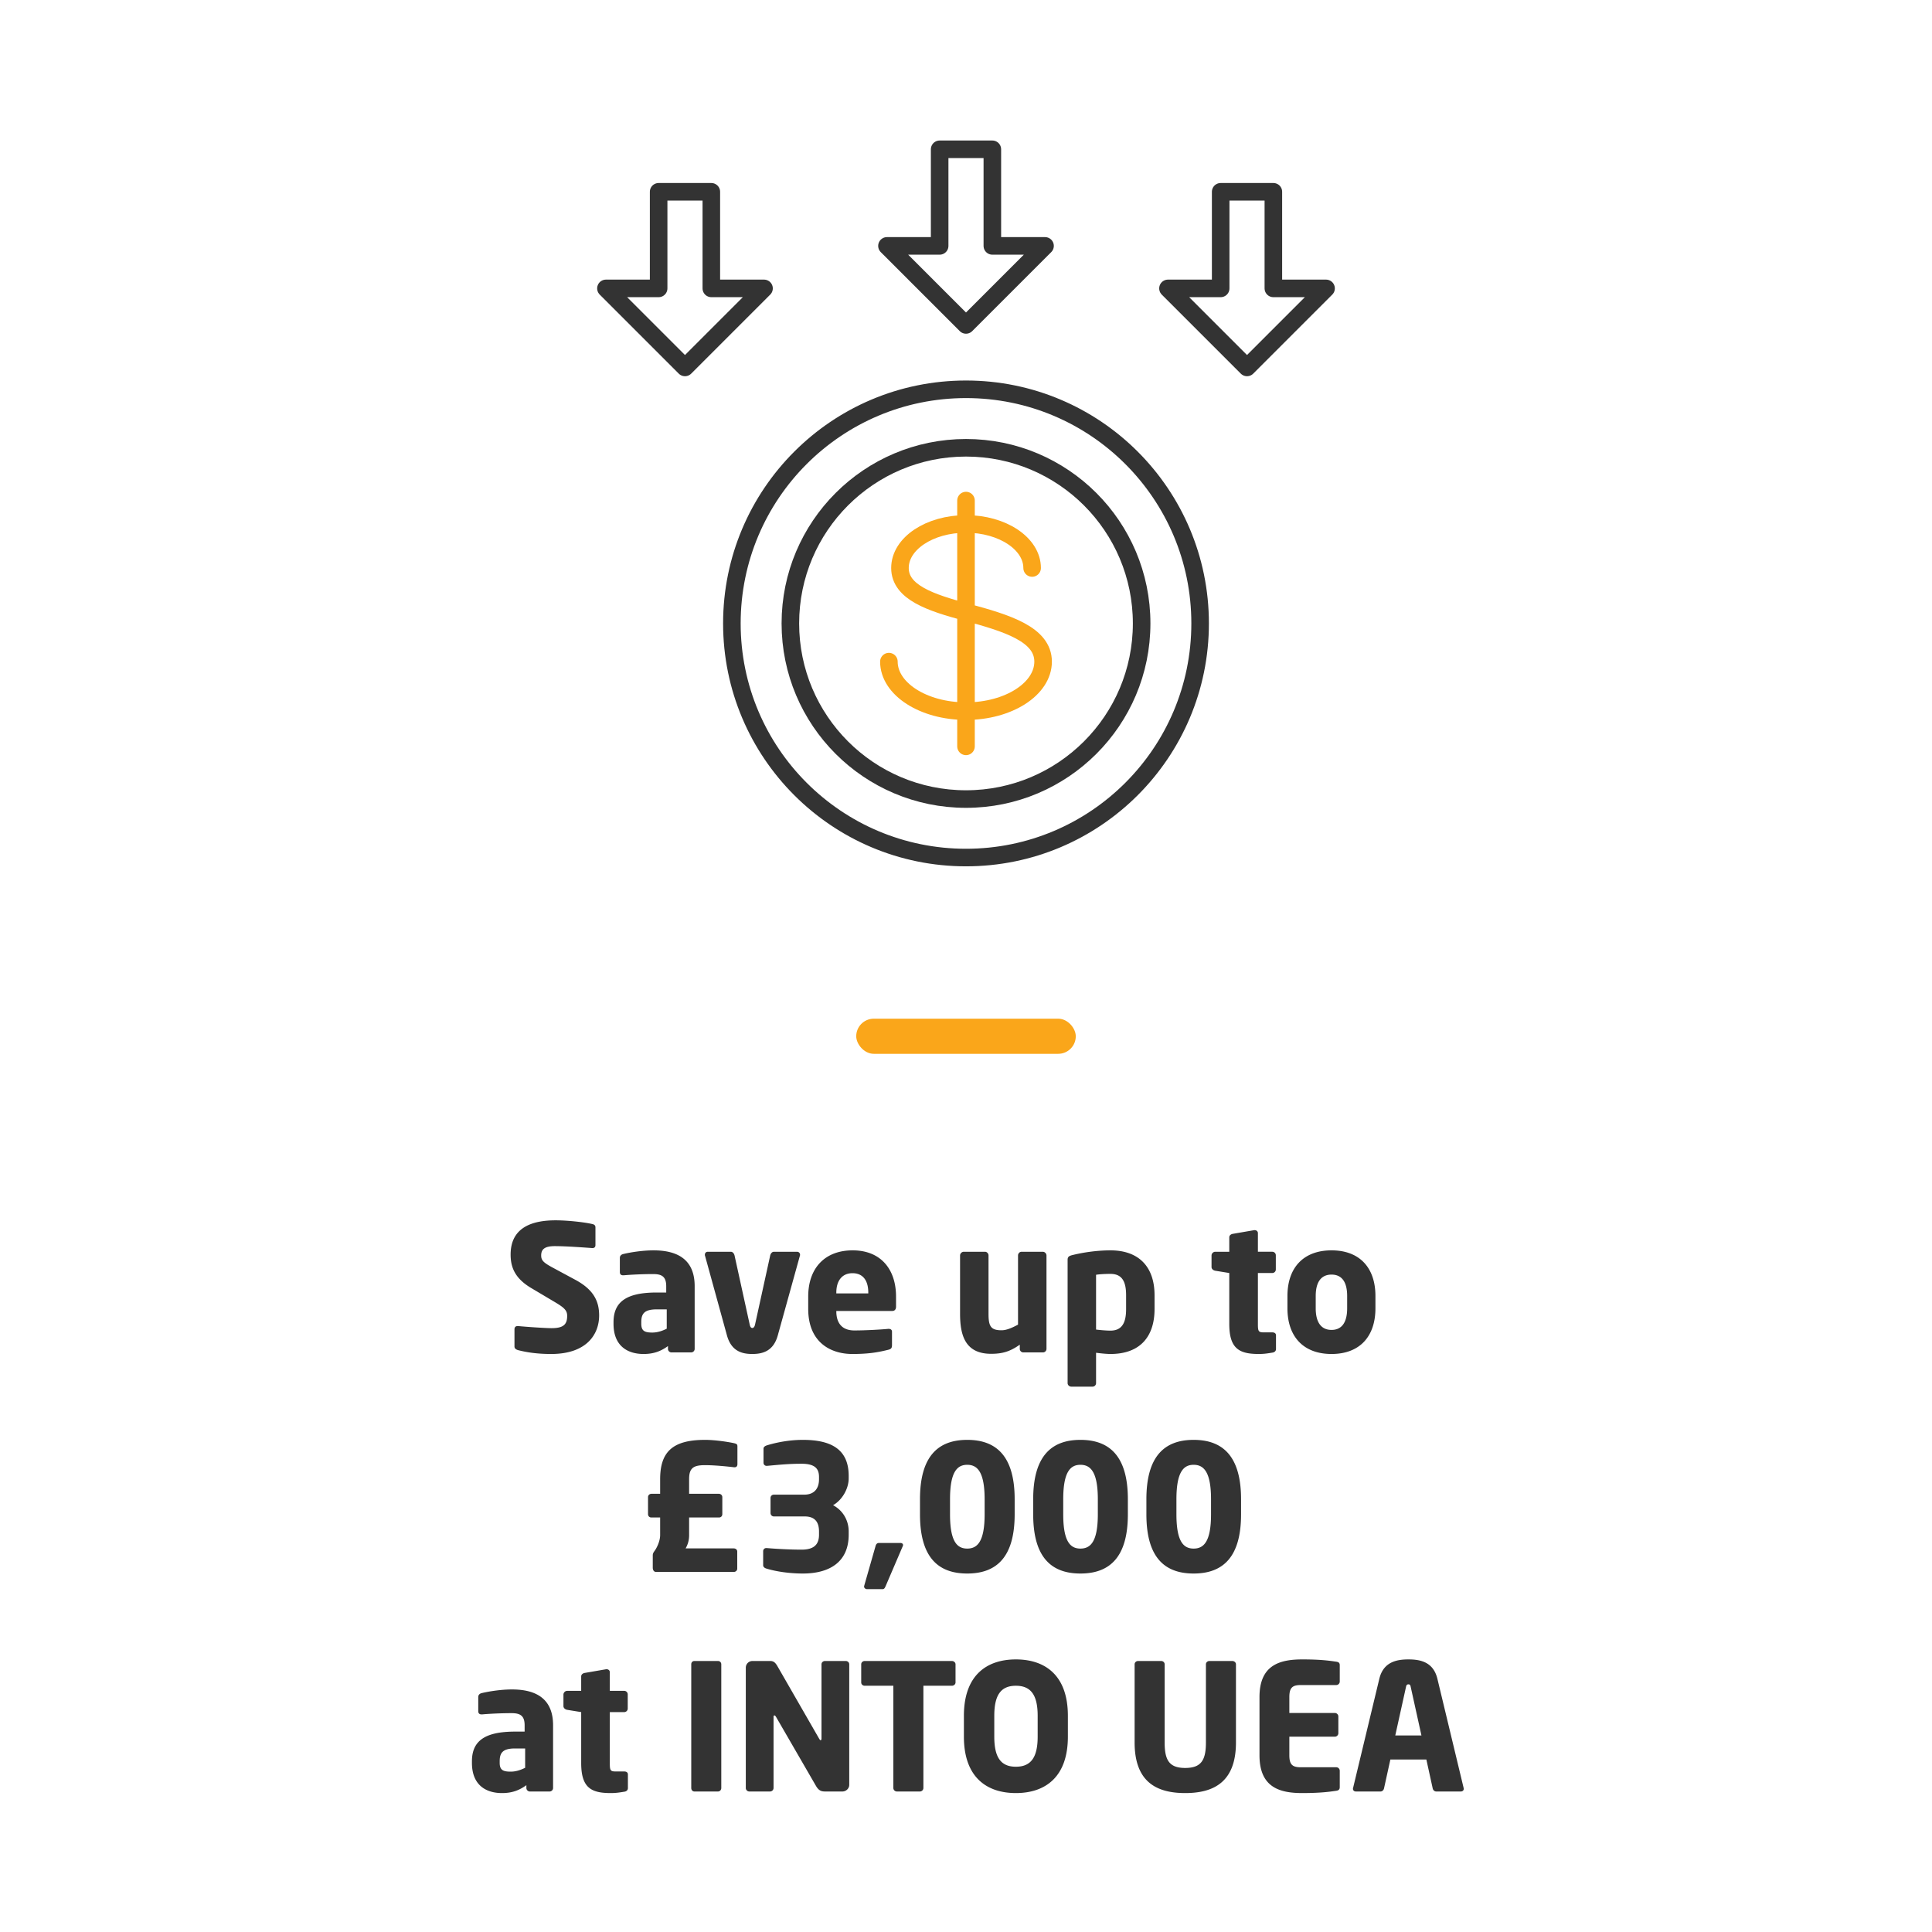
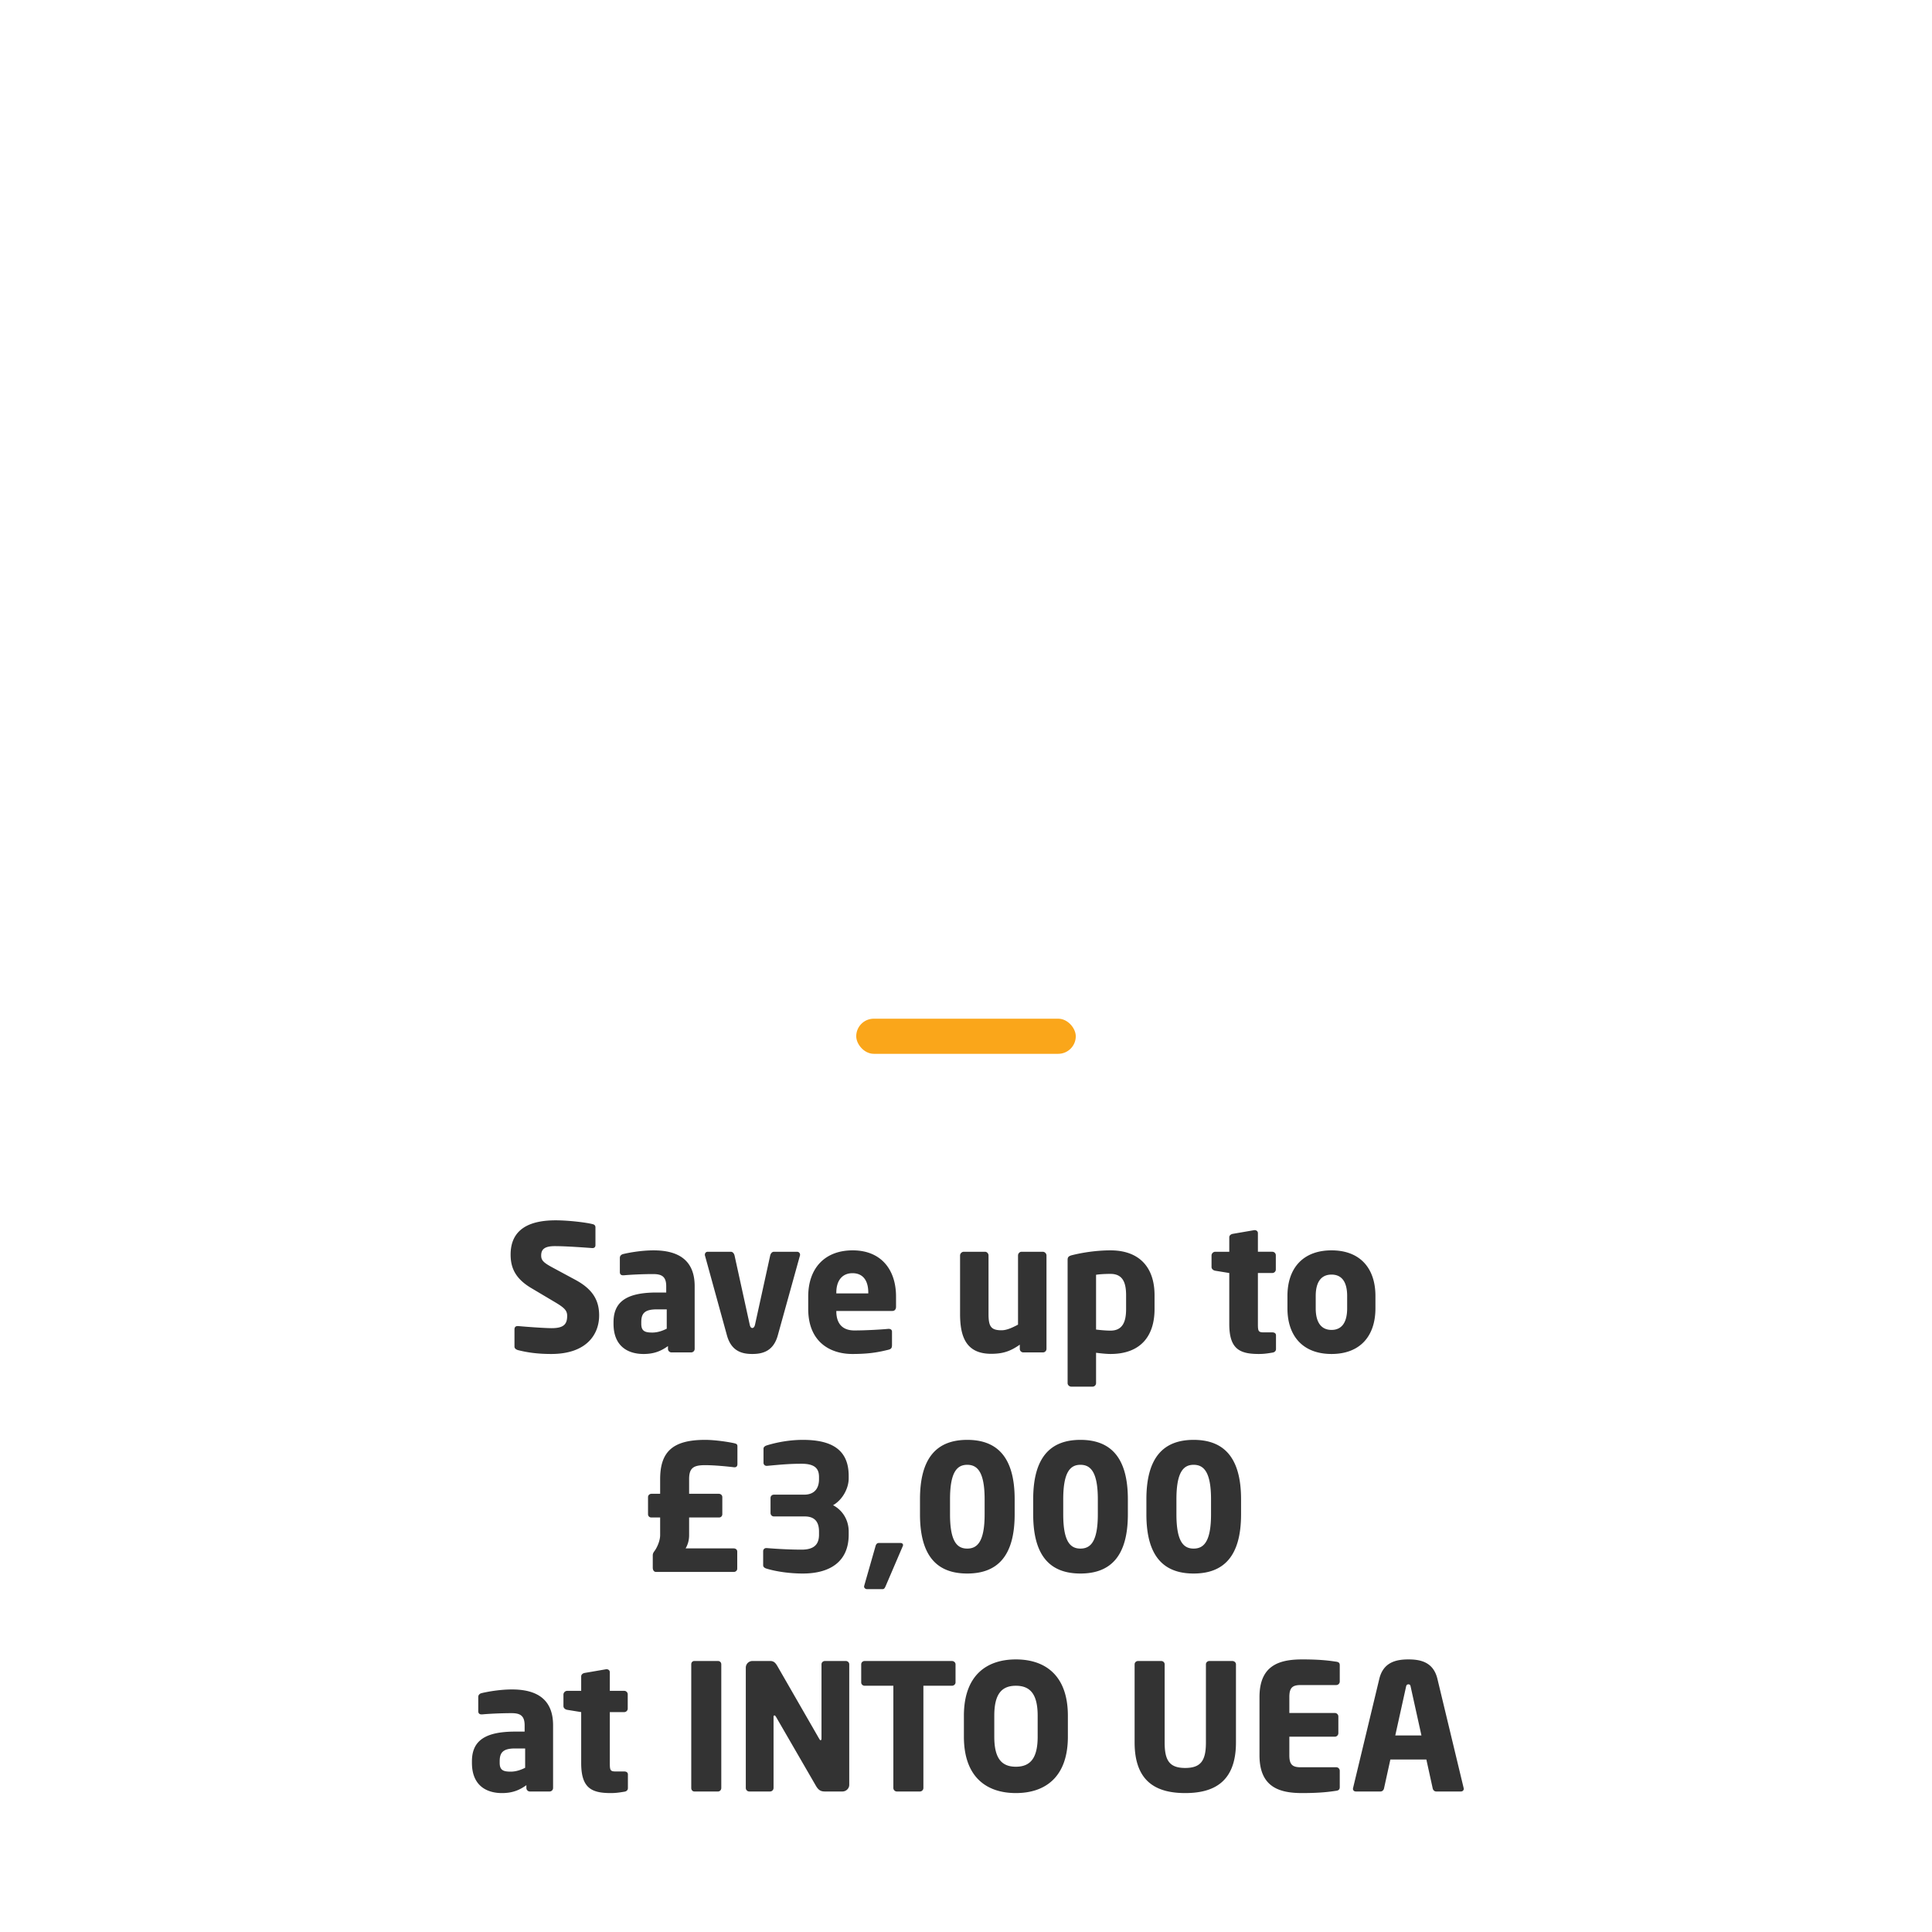
<svg xmlns="http://www.w3.org/2000/svg" width="220" height="220" fill="none">
-   <path stroke="#FAA61A" stroke-linecap="round" stroke-linejoin="round" stroke-width="2" d="M117.53 64.68c0-2.77-3.37-5.02-7.53-5.02s-7.52 2.24-7.52 5.02c0 2.78 3.51 3.94 7.52 5.02 4.69 1.26 8.78 2.53 8.78 5.64s-3.93 5.64-8.78 5.64-8.78-2.53-8.78-5.64M110 57v27.99" />
-   <path stroke="#333" stroke-linecap="round" stroke-linejoin="round" stroke-width="2" d="M110 90.99c11.046 0 20-8.954 20-20s-8.954-20-20-20-20 8.954-20 20 8.954 20 20 20Z" />
-   <path stroke="#333" stroke-linecap="round" stroke-linejoin="round" stroke-width="2" d="M110 97.65c14.724 0 26.66-11.936 26.66-26.66S124.724 44.33 110 44.33 83.34 56.266 83.34 70.99 95.276 97.65 110 97.65ZM78 41.84l9-9h-6v-11h-6v11h-6l9 9ZM142 41.84l9-9h-6v-11h-6v11h-6l9 9ZM110 37l9-9h-6V17h-6v11h-6l9 9Z" />
  <rect width="25" height="4" x="97.5" y="116" fill="#FAA61A" rx="2" />
  <path fill="#333" d="M68.225 149.8c0-1.62-.62-2.94-2.7-4.06l-2.56-1.38c-1.08-.58-1.34-.84-1.34-1.4 0-.72.42-1.06 1.56-1.06 1.36 0 3.68.18 4.24.22h.04c.26 0 .34-.16.34-.34v-2.02c0-.22-.14-.32-.3-.36-.76-.2-2.78-.44-4.24-.44-3.88 0-5.12 1.7-5.12 3.9 0 1.46.5 2.72 2.36 3.82l2.76 1.64c1.04.62 1.32.94 1.32 1.52 0 .96-.4 1.4-1.78 1.4-.78 0-2.98-.16-3.8-.24h-.06c-.2 0-.36.1-.36.38v1.96c0 .22.2.34.4.4 1.02.26 2.2.44 3.78.44 4.06 0 5.46-2.26 5.46-4.38Zm10.878 3.8v-7.14c0-2.92-1.8-4.08-4.68-4.08-1.32 0-2.72.24-3.46.42-.24.06-.38.22-.38.44v1.62c0 .26.16.36.36.36h.1c.62-.06 2.04-.14 3.32-.14.94 0 1.5.24 1.5 1.38v.72h-1.08c-3.42 0-4.92 1.04-4.92 3.38v.18c0 2.6 1.68 3.44 3.42 3.44 1.2 0 2-.34 2.78-.9v.32c0 .22.18.4.4.4h2.24c.22 0 .4-.18.4-.4Zm-3.18-2.3c-.48.24-1.04.44-1.64.44-.84 0-1.26-.16-1.26-1v-.18c0-.98.36-1.46 1.76-1.46h1.14v2.2Zm15.181-8.42c0-.2-.16-.34-.34-.34h-2.64c-.2 0-.36.18-.42.42l-1.72 7.84c-.06.3-.18.42-.32.42s-.24-.12-.3-.42l-1.72-7.84c-.06-.24-.22-.42-.42-.42h-2.64c-.18 0-.32.14-.32.34 0 .04 0 .08.02.12l2.5 9.08c.5 1.78 1.7 2.1 2.88 2.1s2.4-.32 2.9-2.1l2.52-9.08c.02-.04.02-.08.02-.12Zm10.929 5.92v-1.16c0-3.02-1.66-5.26-4.94-5.26-3.18 0-5.06 2.04-5.06 5.26v1.4c0 3.86 2.6 5.14 5.02 5.14 1.74 0 2.82-.16 4.1-.48.34-.08.42-.22.42-.54v-1.52c0-.22-.16-.32-.38-.32h-.06c-.8.08-2.58.18-3.84.18-1.58 0-2.06-1.04-2.06-2.18v-.04h6.38c.26 0 .42-.18.42-.48Zm-3.16-1.52h-3.64v-.08c0-1.46.74-2.22 1.84-2.22 1.12 0 1.8.74 1.8 2.22v.08Zm20.292 6.32v-10.64c0-.22-.2-.42-.42-.42h-2.42c-.22 0-.4.2-.4.42v7.88c-.68.36-1.3.64-1.88.64-1.22 0-1.48-.46-1.48-1.86v-6.66c0-.22-.18-.42-.4-.42h-2.42c-.22 0-.42.2-.42.42v6.66c0 2.52.64 4.54 3.54 4.54 1.28 0 2.16-.26 3.26-1.04v.48c0 .22.18.4.4.4h2.24c.22 0 .4-.18.4-.4Zm12.306-4.54v-1.56c0-3.24-1.78-5.12-5.02-5.12-1.54 0-3.12.24-4.26.52-.54.12-.62.26-.62.58v14.02c0 .22.2.4.42.4h2.42c.22 0 .4-.18.4-.4v-3.46c.58.08 1.24.14 1.64.14 3.38 0 5.02-1.98 5.02-5.12Zm-3.24 0c0 1.4-.36 2.46-1.78 2.46-.48 0-1.16-.06-1.64-.12v-6.24c.38-.06.98-.1 1.64-.1 1.42 0 1.78 1.02 1.78 2.44v1.56Zm17.069 4.56v-1.56c0-.22-.16-.34-.42-.34h-.98c-.6 0-.66-.14-.66-.94v-5.82h1.64c.22 0 .4-.18.4-.4v-1.62c0-.22-.18-.4-.4-.4h-1.64v-2.12c0-.2-.16-.34-.36-.34h-.06l-2.44.42c-.22.04-.4.18-.4.4v1.64h-1.6c-.22 0-.42.2-.42.42v1.32c0 .22.2.38.42.42l1.6.26v5.8c0 2.84 1.16 3.42 3.36 3.42.58 0 .98-.06 1.58-.16.24-.04.38-.2.38-.4Zm11.323-4.64v-1.4c0-3.18-1.76-5.2-5-5.2s-5.02 2.02-5.02 5.2v1.4c0 3.18 1.78 5.2 5.02 5.2 3.24 0 5-2.02 5-5.2Zm-3.22 0c0 1.62-.62 2.46-1.78 2.46-1.16 0-1.8-.84-1.8-2.46v-1.4c0-1.62.64-2.44 1.8-2.44 1.16 0 1.78.82 1.78 2.44v1.4Zm-69.431 17.74v-1.98c0-.22-.02-.32-.38-.4-.62-.14-2.16-.38-3.3-.38-3.72 0-5.12 1.38-5.12 4.48v1.66h-.98c-.22 0-.4.16-.4.38v1.94c0 .22.16.38.38.38h1v2c0 .68-.38 1.48-.66 1.84-.08.12-.18.24-.18.48v1.4c0 .22.1.48.38.48h8.84c.22 0 .4-.16.4-.38v-1.94c0-.22-.18-.36-.4-.36h-5.48c.22-.38.4-.86.4-1.52v-2h3.4c.22 0 .38-.16.38-.38v-1.94c0-.22-.18-.38-.4-.38h-3.38v-1.68c0-1.28.52-1.58 1.82-1.58 1.06 0 2.46.14 3.3.24h.06c.18 0 .32-.1.32-.36Zm12.67 8.04v-.36c0-1.3-.68-2.42-1.78-3 1.06-.6 1.78-1.9 1.78-3.06v-.28c0-3-1.96-4.1-5.22-4.1-1.56 0-3.04.3-4.08.62-.2.06-.4.18-.4.38v1.6c0 .22.16.36.36.36h.04c1.52-.14 2.54-.24 3.94-.24 1.56 0 1.98.6 1.98 1.5v.28c0 .88-.4 1.74-1.7 1.74h-3.44c-.22 0-.38.16-.38.38v1.7c0 .22.16.4.38.4h3.52c1.3 0 1.62.82 1.62 1.72v.36c0 1.1-.56 1.7-1.98 1.7-1.08 0-2.58-.06-3.98-.18h-.04c-.2 0-.36.14-.36.36v1.6c0 .2.18.32.38.38 1.04.32 2.58.56 4.14.56 3.1 0 5.22-1.36 5.22-4.42Zm6.191 1.18c0-.14-.12-.24-.3-.24h-2.44c-.22 0-.34.14-.4.38l-1.28 4.48c0 .04-.02.06-.02.1 0 .16.16.3.34.3h1.76c.22 0 .28-.18.38-.4l1.92-4.48c.02-.04.04-.1.04-.14Zm12.708-3.5v-1.72c0-4.8-2-6.76-5.4-6.76-3.4 0-5.38 1.96-5.38 6.76v1.72c0 4.8 1.98 6.74 5.38 6.74s5.4-1.94 5.4-6.74Zm-3.42 0c0 3.16-.86 3.9-1.98 3.9s-1.96-.74-1.96-3.9v-1.72c0-3.16.84-3.92 1.96-3.92s1.98.76 1.98 3.92v1.72Zm16.311 0v-1.72c0-4.8-2-6.76-5.4-6.76-3.4 0-5.38 1.96-5.38 6.76v1.72c0 4.8 1.98 6.74 5.38 6.74s5.4-1.94 5.4-6.74Zm-3.42 0c0 3.16-.86 3.9-1.98 3.9s-1.96-.74-1.96-3.9v-1.72c0-3.16.84-3.92 1.96-3.92s1.98.76 1.98 3.92v1.72Zm16.31 0v-1.72c0-4.8-2-6.76-5.4-6.76-3.4 0-5.38 1.96-5.38 6.76v1.72c0 4.8 1.98 6.74 5.38 6.74s5.4-1.94 5.4-6.74Zm-3.42 0c0 3.16-.86 3.9-1.98 3.9s-1.96-.74-1.96-3.9v-1.72c0-3.16.84-3.92 1.96-3.92s1.98.76 1.98 3.92v1.72ZM62.98 203.6v-7.14c0-2.92-1.8-4.08-4.68-4.08-1.32 0-2.72.24-3.46.42-.24.06-.38.22-.38.44v1.62c0 .26.16.36.36.36h.1c.62-.06 2.04-.14 3.32-.14.94 0 1.5.24 1.5 1.38v.72h-1.08c-3.42 0-4.92 1.04-4.92 3.38v.18c0 2.6 1.68 3.44 3.42 3.44 1.2 0 2-.34 2.78-.9v.32c0 .22.18.4.4.4h2.24c.22 0 .4-.18.4-.4Zm-3.18-2.3c-.48.24-1.04.44-1.64.44-.84 0-1.26-.16-1.26-1v-.18c0-.98.36-1.46 1.76-1.46h1.14v2.2Zm11.701 2.32v-1.56c0-.22-.16-.34-.42-.34h-.98c-.6 0-.66-.14-.66-.94v-5.82h1.64c.22 0 .4-.18.4-.4v-1.62c0-.22-.18-.4-.4-.4h-1.64v-2.12c0-.2-.16-.34-.36-.34h-.06l-2.44.42c-.22.04-.4.18-.4.4v1.64h-1.6c-.22 0-.42.2-.42.42v1.32c0 .22.2.38.42.42l1.6.26v5.8c0 2.84 1.16 3.42 3.36 3.42.58 0 .98-.06 1.58-.16.24-.04.38-.2.38-.4Zm10.633-.02v-14.08c0-.22-.16-.38-.38-.38h-2.68c-.22 0-.36.16-.36.38v14.08c0 .22.14.4.36.4h2.68c.22 0 .38-.18.38-.4Zm14.571-.36v-13.72c0-.22-.18-.38-.4-.38h-2.36c-.22 0-.4.16-.4.38v8.46c0 .14-.06.18-.1.18-.06 0-.08-.04-.16-.16l-4.74-8.24c-.24-.42-.44-.62-.84-.62h-2.02a.76.76 0 0 0-.76.76v13.7c0 .22.18.4.4.4h2.36c.22 0 .4-.18.4-.4v-8.1c0-.12.04-.16.1-.16.06 0 .1.04.18.16l4.56 7.88c.32.54.62.62 1.04.62h1.96c.42 0 .78-.34.78-.76Zm12.103-11.66v-2.06c0-.22-.2-.38-.42-.38h-9.92c-.22 0-.4.16-.4.38v2.06c0 .22.18.38.4.38h3.26v11.64c0 .22.18.4.4.4h2.62c.22 0 .4-.18.4-.4v-11.64h3.24c.22 0 .42-.16.42-.38Zm12.793 6.18v-2.38c0-4.64-2.62-6.42-5.92-6.42s-5.92 1.78-5.92 6.42v2.38c0 4.64 2.62 6.42 5.92 6.42s5.92-1.78 5.92-6.42Zm-3.44 0c0 2.4-.8 3.42-2.48 3.42s-2.46-1.02-2.46-3.42v-2.38c0-2.4.78-3.42 2.46-3.42s2.48 1.02 2.48 3.42v2.38Zm22.58.66v-8.9c0-.22-.2-.38-.42-.38h-2.6c-.22 0-.4.16-.4.38v8.9c0 2.04-.56 2.9-2.36 2.9-1.8 0-2.34-.86-2.34-2.9v-8.9c0-.22-.18-.38-.4-.38h-2.62c-.22 0-.4.16-.4.38v8.9c0 4.56 2.58 5.76 5.76 5.76 3.18 0 5.78-1.2 5.78-5.76Zm11.819 5.08v-1.86c0-.22-.18-.4-.4-.4h-4.06c-.94 0-1.28-.32-1.28-1.36v-2.12H152c.22 0 .4-.18.4-.4v-1.9c0-.22-.18-.4-.4-.4h-5.18v-1.82c0-1.04.34-1.36 1.28-1.36h4.06c.22 0 .4-.18.4-.4v-1.86c0-.26-.12-.36-.4-.4-.7-.1-1.7-.26-3.86-.26-2.58 0-4.88.64-4.88 4.28v6.64c0 3.64 2.28 4.3 4.86 4.3 2.16 0 3.18-.16 3.88-.26.28-.04.4-.16.4-.42Zm14.122.18c0-.02-.02-.06-.02-.1l-2.98-12.4c-.46-1.92-1.92-2.22-3.3-2.22s-2.86.3-3.32 2.22l-2.98 12.4c0 .04-.02.08-.02.1 0 .2.14.32.34.32h2.8c.2 0 .36-.16.4-.36l.72-3.28h4.1l.72 3.28c.04.2.2.36.4.36h2.8c.2 0 .34-.12.34-.32Zm-4.82-6.06h-2.98l1.22-5.52c.04-.2.1-.3.28-.3.18 0 .22.1.26.3l1.22 5.52Z" />
</svg>